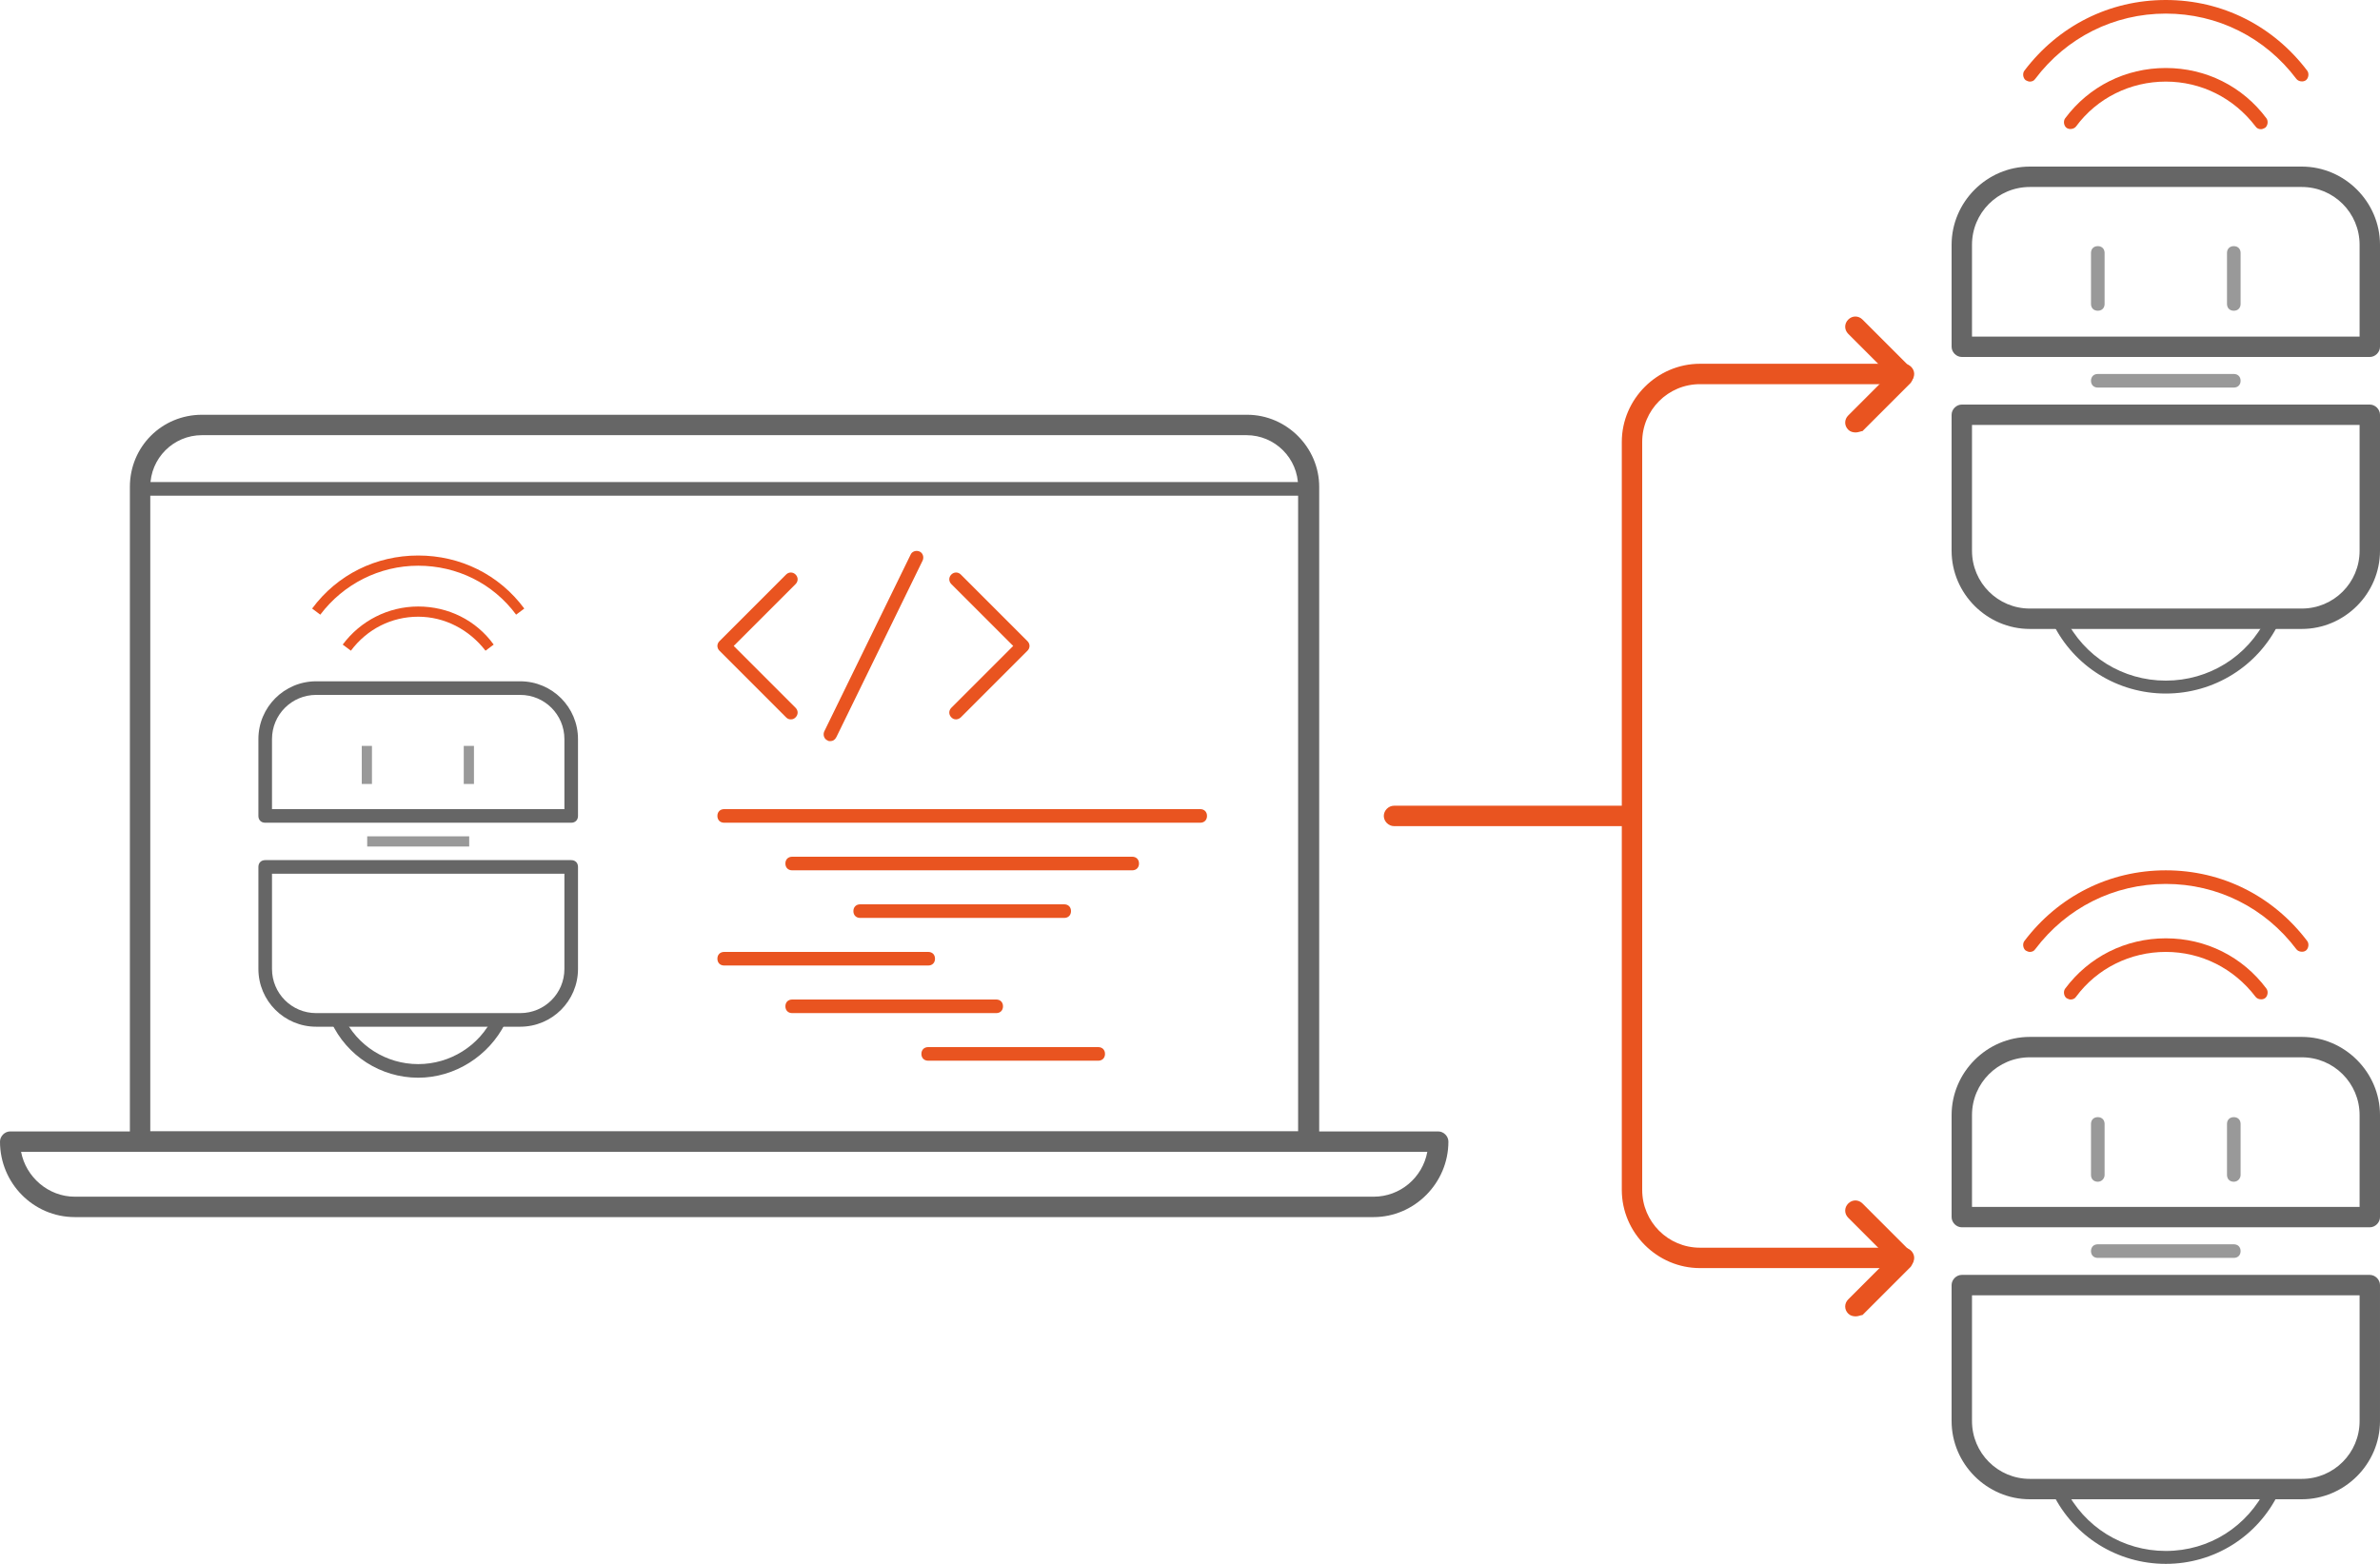
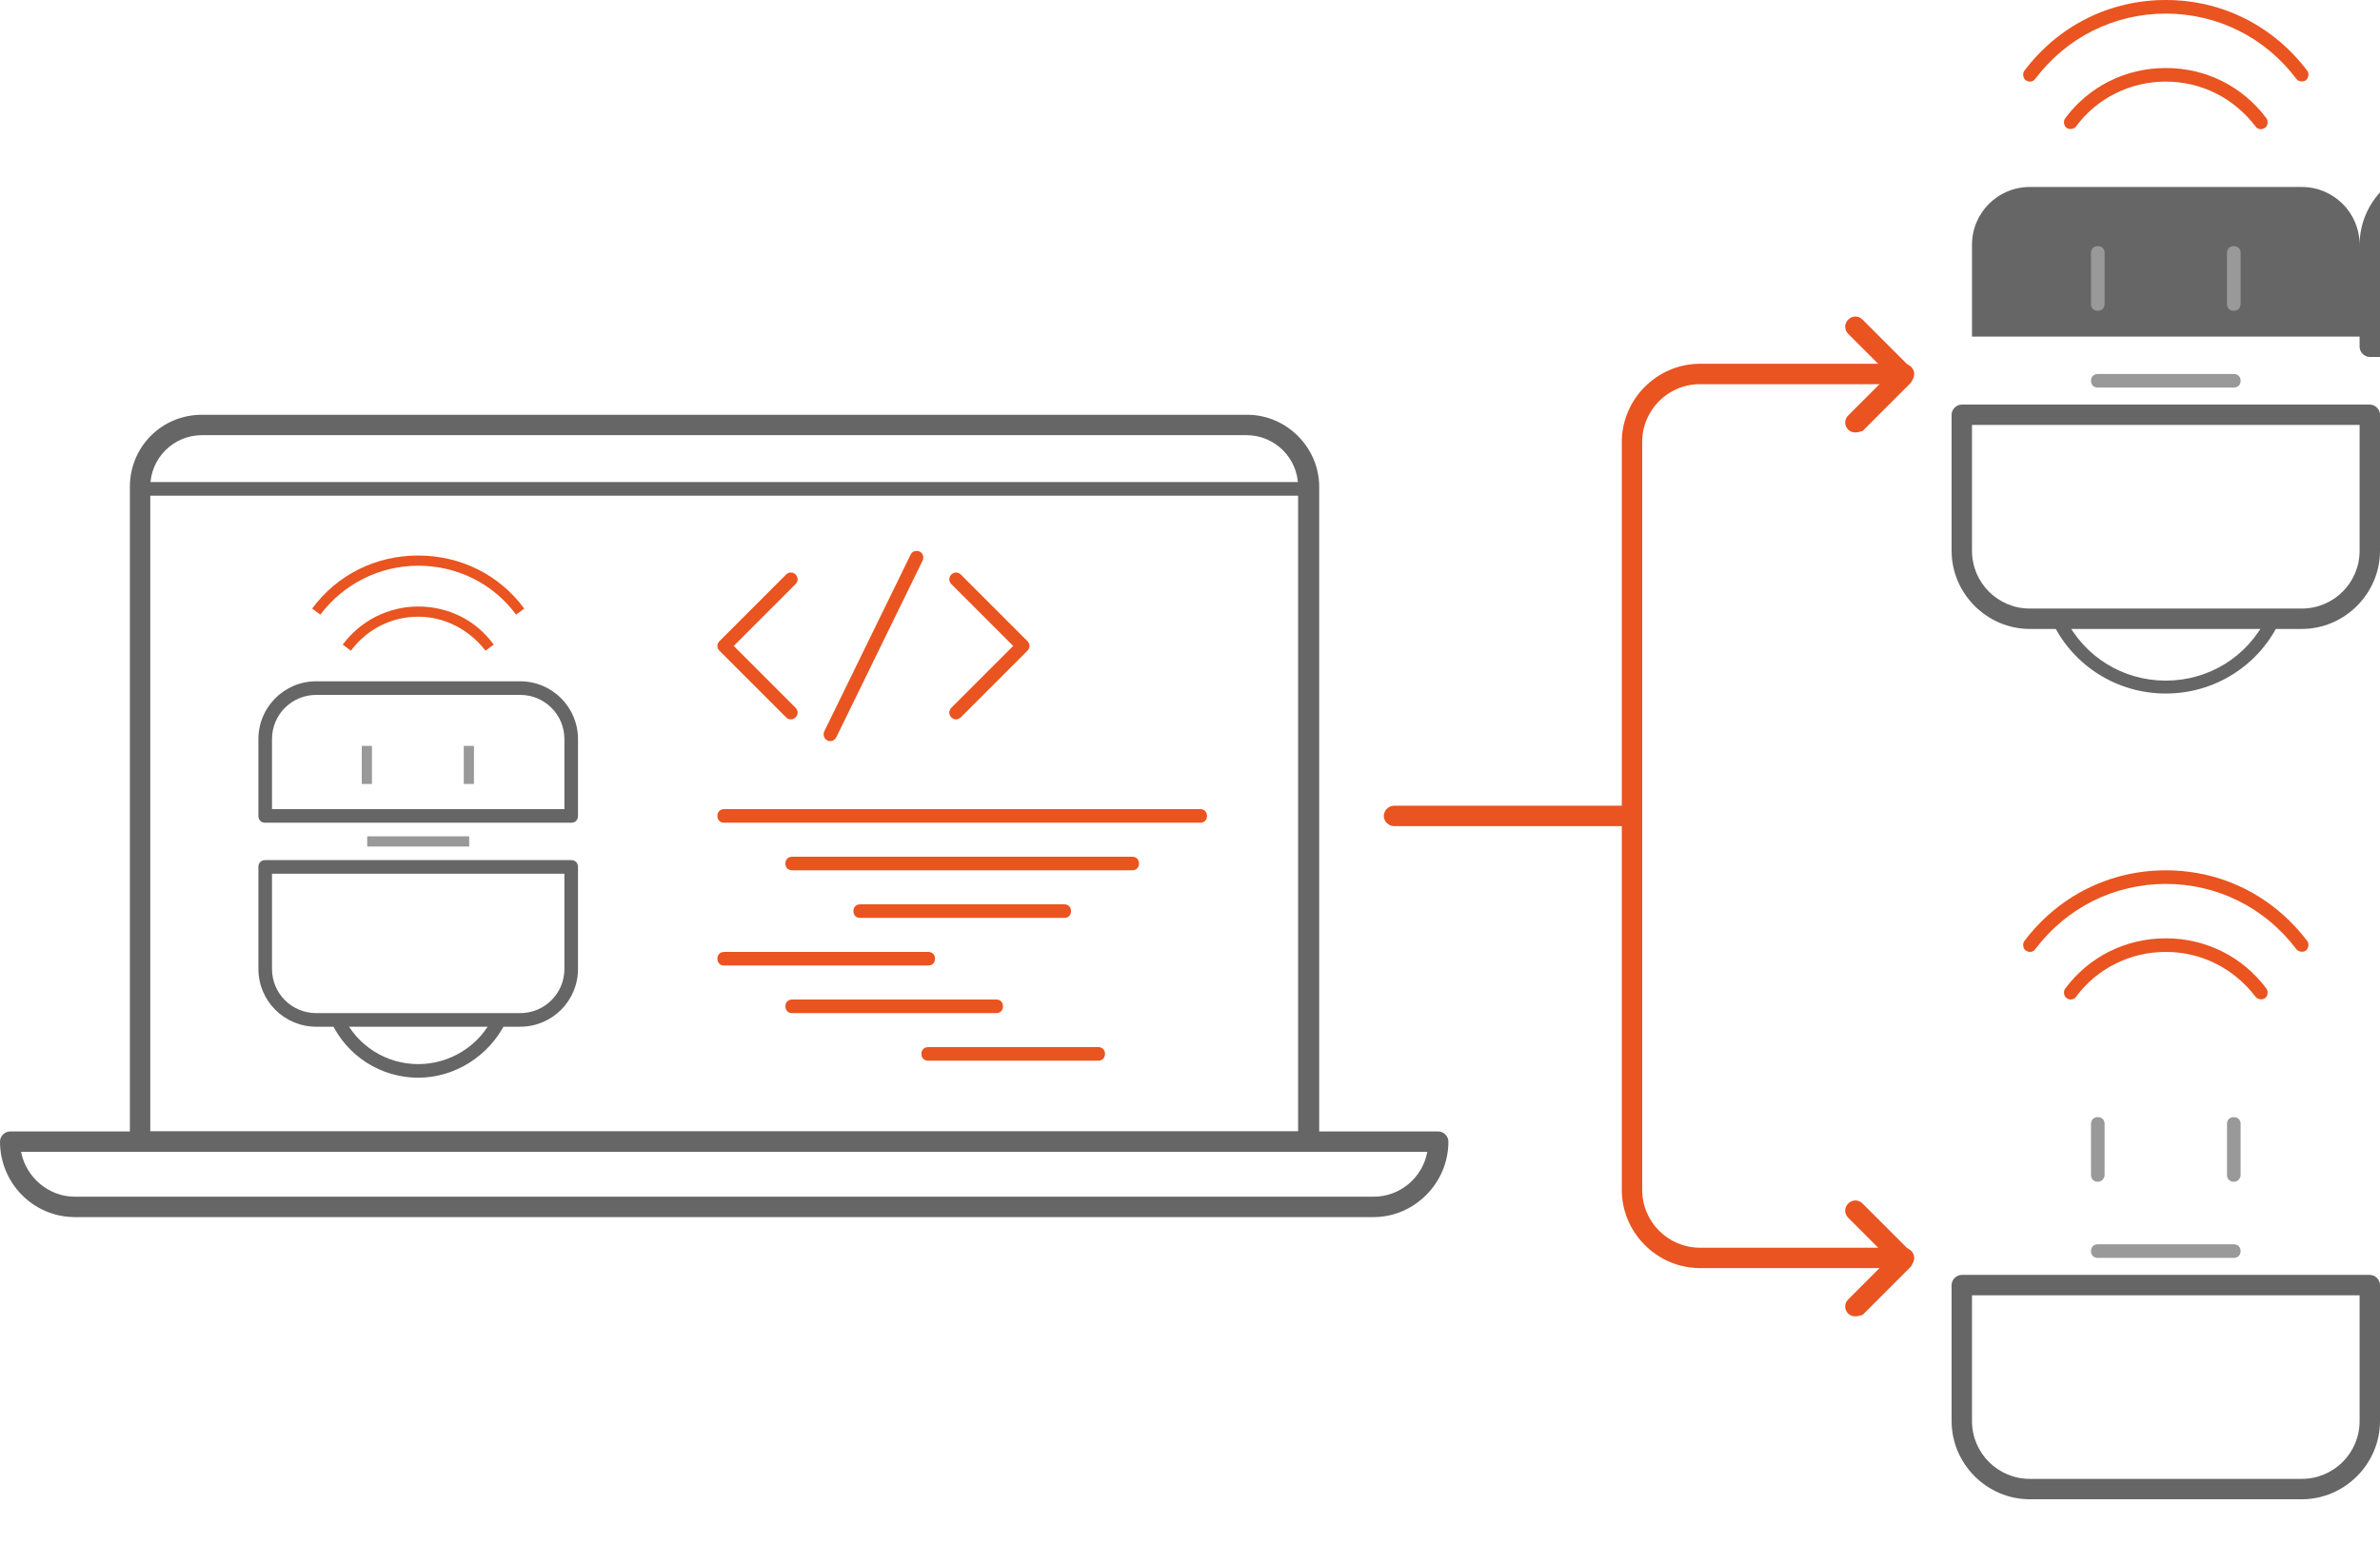
<svg xmlns="http://www.w3.org/2000/svg" xml:space="preserve" id="artwork" x="0" y="0" enable-background="new 0 0 350 230" viewBox="0 0 350 230">
  <style>.st0{fill:#e95420}.st1{fill:#666}.st2{fill:#999}</style>
  <path d="M240 121.5h-35c-.8 0-1.5-.7-1.5-1.5s.7-1.5 1.5-1.5h35c.8 0 1.5.7 1.5 1.5s-.7 1.5-1.5 1.5z" class="st0" />
  <path d="M240 121.5c-.8 0-1.5-.7-1.5-1.5V65c0-6.3 5.2-11.5 11.5-11.5h30c.8 0 1.5.7 1.5 1.5s-.7 1.5-1.5 1.5h-30c-4.7 0-8.5 3.8-8.5 8.5v55c0 .8-.7 1.5-1.5 1.5z" class="st0" />
  <path d="M272.9 63.6c-.4 0-.8-.1-1.1-.4-.6-.6-.6-1.5 0-2.1l6-6-6-6c-.6-.6-.6-1.5 0-2.1s1.5-.6 2.1 0l7.1 7.1c.3.3.4.7.4 1.1s-.2.8-.4 1.1l-7.1 7.1c-.2 0-.6.2-1 .2zM280 186.5h-30c-6.3 0-11.5-5.2-11.5-11.5v-55c0-.8.7-1.5 1.5-1.5s1.5.7 1.5 1.5v55c0 4.7 3.8 8.5 8.5 8.5h30c.8 0 1.5.7 1.5 1.5s-.7 1.5-1.5 1.5z" class="st0" />
  <path d="M272.9 193.6c-.4 0-.8-.1-1.1-.4-.6-.6-.6-1.5 0-2.1l6-6-6-6c-.6-.6-.6-1.5 0-2.1s1.5-.6 2.1 0l7.1 7.1c.3.3.4.7.4 1.1s-.2.8-.4 1.1l-7.1 7.1c-.2 0-.6.2-1 .2zM140.6 105.8c-.3 0-.5-.1-.7-.3-.4-.4-.4-1 0-1.4L149 95l-9.1-9.1c-.4-.4-.4-1 0-1.4s1-.4 1.4 0l9.8 9.8c.4.4.4 1 0 1.4l-9.8 9.8c-.2.2-.5.3-.7.3zM122.1 109c-.1 0-.3 0-.4-.1-.5-.2-.7-.8-.5-1.3l12.7-26c.2-.5.8-.7 1.3-.5s.7.8.5 1.3l-12.7 26c-.2.4-.5.6-.9.6zM116.3 105.8c-.3 0-.5-.1-.7-.3l-9.8-9.8c-.4-.4-.4-1 0-1.4l9.8-9.8c.4-.4 1-.4 1.4 0s.4 1 0 1.4l-9.1 9.1 9.1 9.1c.4.4.4 1 0 1.4-.2.2-.4.3-.7.3zM176.5 121h-70c-.6 0-1-.4-1-1s.4-1 1-1h70c.6 0 1 .4 1 1s-.4 1-1 1zM166.5 128h-50c-.6 0-1-.4-1-1s.4-1 1-1h50c.6 0 1 .4 1 1s-.4 1-1 1zM156.5 135h-30c-.6 0-1-.4-1-1s.4-1 1-1h30c.6 0 1 .4 1 1s-.4 1-1 1zM136.5 142h-30c-.6 0-1-.4-1-1s.4-1 1-1h30c.6 0 1 .4 1 1s-.4 1-1 1zM146.5 149h-30c-.6 0-1-.4-1-1s.4-1 1-1h30c.6 0 1 .4 1 1s-.4 1-1 1zM161.5 156h-25c-.6 0-1-.4-1-1s.4-1 1-1h25c.6 0 1 .4 1 1s-.4 1-1 1z" class="st0" />
  <path d="M202 179H11c-6.1 0-11-5-11-11.1 0-.8.7-1.5 1.5-1.5h210c.8 0 1.5.7 1.5 1.5 0 6.1-5 11.1-11 11.1zM3.1 169.4c.7 3.7 4 6.6 7.9 6.6h191c3.9 0 7.2-2.8 7.9-6.6H3.1zM192.4 72.9H20.6c-.6 0-1-.4-1-1s.4-1 1-1h171.8c.6 0 1 .4 1 1s-.4 1-1 1z" class="st1" />
-   <path d="M192.4 169.4H20.6c-.8 0-1.5-.7-1.5-1.5V71.6c0-5.9 4.7-10.6 10.6-10.6h153.7c5.8 0 10.6 4.8 10.6 10.6v96.3c-.1.8-.8 1.5-1.6 1.5zm-170.3-3h168.8V71.6c0-4.2-3.4-7.6-7.6-7.6H29.7c-4.2 0-7.6 3.4-7.6 7.6v94.8zM318.5 102c-7.1 0-13.5-4-16.6-10.3-.2-.5 0-1.1.5-1.3s1.1 0 1.3.5c2.8 5.7 8.5 9.2 14.8 9.2s12-3.5 14.8-9.2c.2-.5.8-.7 1.3-.5s.7.8.5 1.3C332 98 325.6 102 318.5 102zM348.5 52.5h-60c-.8 0-1.5-.7-1.5-1.5V36c0-6.3 5.2-11.5 11.5-11.5h40c6.3 0 11.5 5.2 11.5 11.5v15c0 .8-.7 1.5-1.5 1.5zm-58.5-3h57V36c0-4.7-3.8-8.5-8.5-8.5h-40c-4.7 0-8.5 3.8-8.5 8.5v13.5z" class="st1" />
+   <path d="M192.4 169.4H20.6c-.8 0-1.5-.7-1.5-1.5V71.6c0-5.9 4.7-10.6 10.6-10.6h153.7c5.8 0 10.6 4.8 10.6 10.6v96.3c-.1.8-.8 1.5-1.6 1.5zm-170.3-3h168.8V71.6c0-4.2-3.4-7.6-7.6-7.6H29.7c-4.2 0-7.6 3.4-7.6 7.6v94.8zM318.5 102c-7.1 0-13.5-4-16.6-10.3-.2-.5 0-1.1.5-1.3s1.1 0 1.3.5c2.8 5.7 8.5 9.2 14.8 9.2s12-3.5 14.8-9.2c.2-.5.8-.7 1.3-.5s.7.8.5 1.3C332 98 325.6 102 318.5 102zM348.5 52.5c-.8 0-1.5-.7-1.5-1.5V36c0-6.3 5.2-11.5 11.5-11.5h40c6.3 0 11.5 5.2 11.5 11.5v15c0 .8-.7 1.5-1.5 1.5zm-58.5-3h57V36c0-4.7-3.8-8.5-8.5-8.5h-40c-4.7 0-8.5 3.8-8.5 8.5v13.5z" class="st1" />
  <path d="M328.5 57h-20c-.6 0-1-.4-1-1s.4-1 1-1h20c.6 0 1 .4 1 1s-.4 1-1 1zM308.5 45.7c-.6 0-1-.4-1-1v-7.5c0-.6.4-1 1-1s1 .4 1 1v7.5c0 .6-.4 1-1 1zM328.5 45.7c-.6 0-1-.4-1-1v-7.5c0-.6.4-1 1-1s1 .4 1 1v7.5c0 .6-.4 1-1 1z" class="st2" />
  <path d="M338.5 92.5h-40c-6.3 0-11.5-5.2-11.5-11.5V61c0-.8.7-1.5 1.5-1.5h60c.8 0 1.5.7 1.5 1.5v20c0 6.3-5.2 11.5-11.5 11.5zm-48.5-30V81c0 4.7 3.8 8.5 8.5 8.5h40c4.7 0 8.5-3.8 8.5-8.5V62.5h-57z" class="st1" />
  <path d="M332.5 19c-.3 0-.6-.1-.8-.4-3.2-4.2-8-6.6-13.2-6.6s-10.1 2.4-13.2 6.6c-.3.4-1 .5-1.4.2s-.5-1-.2-1.4c3.5-4.7 8.9-7.4 14.8-7.4s11.3 2.7 14.8 7.4c.3.4.2 1.1-.2 1.4-.2.1-.4.2-.6.2z" class="st0" />
  <path d="M298.5 12c-.2 0-.4-.1-.6-.2-.4-.3-.5-1-.2-1.4 5-6.6 12.5-10.4 20.8-10.4s15.8 3.8 20.8 10.4c.3.4.2 1.1-.2 1.4s-1.1.2-1.4-.2C333.1 5.5 326.1 2 318.5 2s-14.6 3.5-19.2 9.6c-.2.3-.5.4-.8.4z" class="st0" />
  <path d="M61.5 158.5c-5.5 0-10.5-3.2-12.8-8.2l1.8-.8c2 4.3 6.3 7 11 7s9-2.7 11-6.9l1.8.9c-2.4 4.8-7.4 8-12.8 8zM84 121H39c-.6 0-1-.4-1-1v-11.3c0-4.7 3.8-8.5 8.5-8.5h30c4.7 0 8.5 3.8 8.5 8.5V120c0 .6-.4 1-1 1zm-44-2h43v-10.3c0-3.6-2.9-6.5-6.5-6.5h-30c-3.6 0-6.5 2.9-6.5 6.5V119z" class="st1" />
  <path d="M54 123h15v1.5H54zM53.2 109.7h1.5v5.6h-1.5zM68.2 109.7h1.5v5.6h-1.5z" class="st2" />
  <path d="M76.5 151h-30c-4.7 0-8.5-3.8-8.5-8.5v-15c0-.6.4-1 1-1h45c.6 0 1 .4 1 1v15c0 4.7-3.8 8.5-8.5 8.5zM40 128.5v14c0 3.6 2.9 6.5 6.5 6.5h30c3.6 0 6.5-2.9 6.5-6.5v-14H40z" class="st1" />
  <path d="M71.4 95.7c-2.4-3.1-6-5-9.9-5s-7.5 1.8-9.9 5l-1.2-.9c2.6-3.5 6.7-5.6 11.1-5.6s8.5 2 11.1 5.6l-1.2.9z" class="st0" />
  <path d="m47.1 90.4-1.2-.9c3.7-5 9.4-7.8 15.6-7.8s11.9 2.8 15.6 7.8l-1.2.9c-3.4-4.6-8.7-7.2-14.4-7.2s-11 2.7-14.4 7.2z" class="st0" />
-   <path d="M318.5 230c-7.1 0-13.5-4-16.6-10.3-.2-.5 0-1.1.5-1.3s1.1 0 1.3.5c2.8 5.7 8.5 9.2 14.8 9.2 6.4 0 12-3.6 14.8-9.3.2-.5.8-.7 1.3-.5s.7.8.5 1.3c-3.1 6.4-9.5 10.4-16.6 10.4zM348.5 180.5h-60c-.8 0-1.5-.7-1.5-1.5v-15c0-6.3 5.2-11.5 11.5-11.5h40c6.3 0 11.5 5.2 11.5 11.5v15c0 .8-.7 1.5-1.5 1.5zm-58.5-3h57V164c0-4.7-3.8-8.5-8.5-8.5h-40c-4.7 0-8.5 3.8-8.5 8.5v13.5z" class="st1" />
  <path d="M328.5 185h-20c-.6 0-1-.4-1-1s.4-1 1-1h20c.6 0 1 .4 1 1s-.4 1-1 1zM308.5 173.8c-.6 0-1-.4-1-1v-7.5c0-.6.4-1 1-1s1 .4 1 1v7.5c0 .5-.4 1-1 1zM328.5 173.8c-.6 0-1-.4-1-1v-7.5c0-.6.4-1 1-1s1 .4 1 1v7.5c0 .5-.4 1-1 1z" class="st2" />
  <path d="M338.5 220.5h-40c-6.3 0-11.5-5.2-11.5-11.5v-20c0-.8.7-1.5 1.5-1.5h60c.8 0 1.5.7 1.5 1.5v20c0 6.3-5.2 11.5-11.5 11.5zm-48.5-30V209c0 4.7 3.8 8.5 8.5 8.5h40c4.7 0 8.5-3.8 8.5-8.5v-18.5h-57z" class="st1" />
  <path d="M304.5 147c-.2 0-.4-.1-.6-.2-.4-.3-.5-1-.2-1.4 3.5-4.7 8.9-7.4 14.8-7.4s11.3 2.7 14.8 7.4c.3.4.2 1.1-.2 1.4s-1.1.2-1.4-.2c-3.2-4.2-8-6.6-13.2-6.6s-10.1 2.4-13.2 6.6c-.2.3-.5.4-.8.4z" class="st0" />
  <path d="M298.5 140c-.2 0-.4-.1-.6-.2-.4-.3-.5-1-.2-1.4 5-6.6 12.5-10.4 20.8-10.4s15.8 3.8 20.8 10.4c.3.4.2 1.1-.2 1.4s-1.1.2-1.4-.2c-4.6-6.1-11.6-9.6-19.2-9.6s-14.6 3.5-19.2 9.6c-.2.3-.5.4-.8.4z" class="st0" />
</svg>